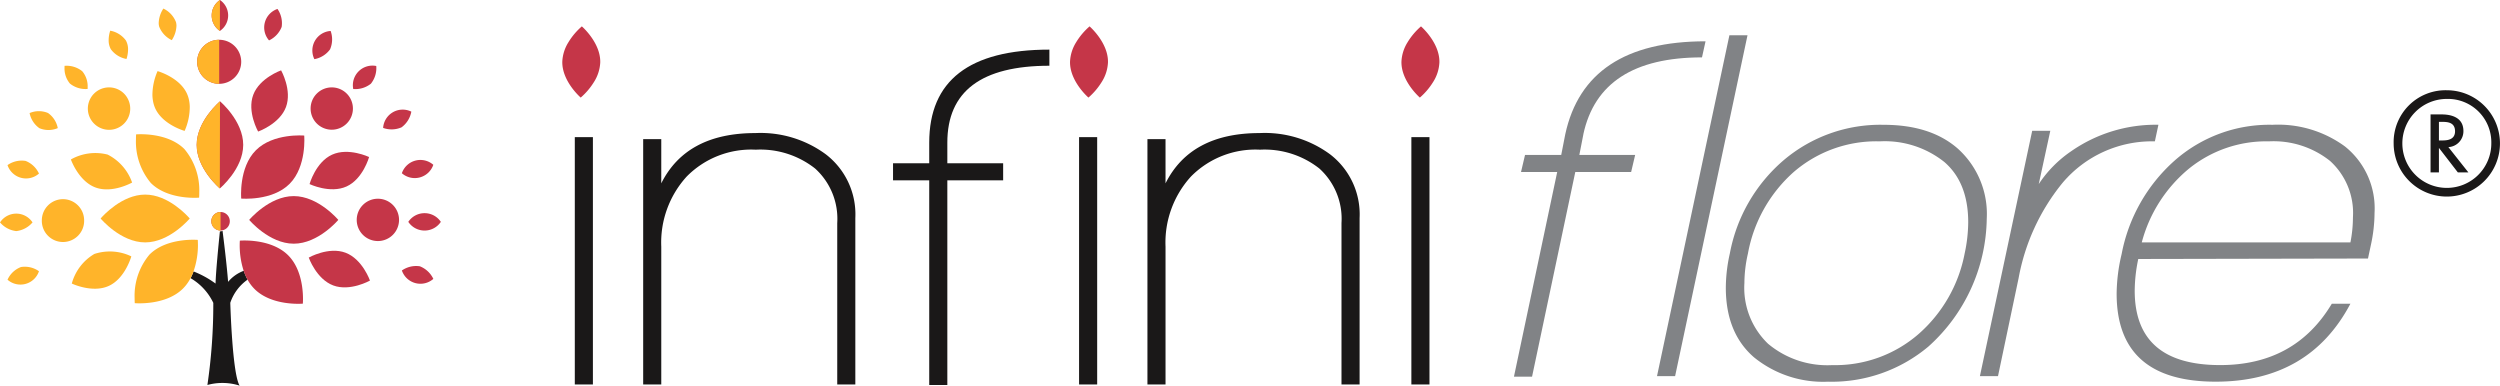
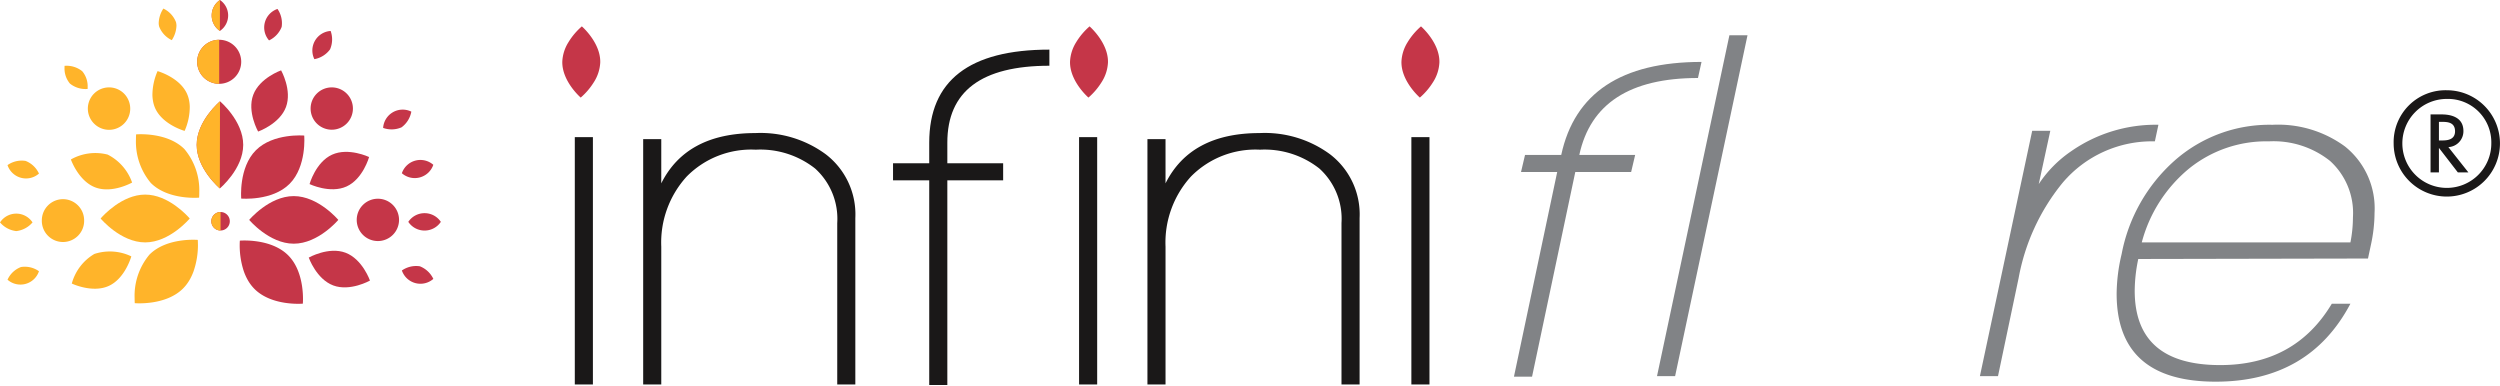
<svg xmlns="http://www.w3.org/2000/svg" width="281.563" height="43.434" viewBox="0 0 281.563 43.434">
  <g id="Groupe_101" data-name="Groupe 101" transform="translate(-791 -410)">
-     <path id="Tracé_99" data-name="Tracé 99" d="M328.2,209.336l-.453,2.322h6.286l-.453,1.925H327.29l-4.868,23.045h-2.039l4.87-23.045h-4.076l.453-1.925h4.077l.453-2.322q2.264-10.476,15.8-10.475l-.4,1.811q-11.5,0-13.364,8.663" transform="translate(641.127 215.791)" fill="#818386" />
+     <path id="Tracé_99" data-name="Tracé 99" d="M328.2,209.336l-.453,2.322h6.286l-.453,1.925H327.29l-4.868,23.045h-2.039l4.87-23.045h-4.076l.453-1.925h4.077q2.264-10.476,15.8-10.475l-.4,1.811q-11.5,0-13.364,8.663" transform="translate(641.127 215.791)" fill="#818386" />
    <path id="Tracé_100" data-name="Tracé 100" d="M339.7,236.437l8.153-38.39h2.039l-8.154,38.39" transform="translate(637.921 215.926)" fill="#818386" />
-     <path id="Tracé_101" data-name="Tracé 101" d="M366.321,212a14.223,14.223,0,0,0-9.682,3.454,16.112,16.112,0,0,0-5.153,9.173,15.143,15.143,0,0,0-.4,3.342,8.728,8.728,0,0,0,2.661,6.823A10.4,10.4,0,0,0,361,237.2a14.291,14.291,0,0,0,9.683-3.483,16.053,16.053,0,0,0,5.21-9.089,16.992,16.992,0,0,0,.4-3.51q0-4.472-2.689-6.794A10.758,10.758,0,0,0,366.321,212m-5.776,27.066a12.342,12.342,0,0,1-8.381-2.746q-3.171-2.746-3.17-7.842a17.85,17.85,0,0,1,.452-3.851,18.214,18.214,0,0,1,6.059-10.5,16.831,16.831,0,0,1,11.269-3.991q5.265,0,8.323,2.661a9.9,9.9,0,0,1,3.284,7.927,19.7,19.7,0,0,1-6.568,14.383,16.909,16.909,0,0,1-11.268,3.963" transform="translate(636.377 213.92)" fill="#818386" />
    <path id="Tracé_102" data-name="Tracé 102" d="M389.936,216.812a13.434,13.434,0,0,1,3.624-3.68,16.644,16.644,0,0,1,9.853-3l-.4,1.869a13.177,13.177,0,0,0-10.419,4.7,23.69,23.69,0,0,0-4.926,10.7l-2.322,11.042h-2.038l5.889-27.632h2.039" transform="translate(630.679 213.92)" fill="#818386" />
    <path id="Tracé_103" data-name="Tracé 103" d="M418.929,212a13.83,13.83,0,0,0-9.061,3.114,16.116,16.116,0,0,0-5.266,8.267h23.5a14.889,14.889,0,0,0,.284-2.831,7.9,7.9,0,0,0-2.576-6.342A10.211,10.211,0,0,0,418.929,212m-14.722,13.249a17.719,17.719,0,0,0-.4,3.568q0,8.382,9.627,8.381,8.436,0,12.57-6.909H428.1q-4.642,8.777-15.175,8.777-11.154,0-11.154-9.909a19.9,19.9,0,0,1,.566-4.473,18.735,18.735,0,0,1,5.945-10.5,16.117,16.117,0,0,1,11.042-4.049,12.721,12.721,0,0,1,8.155,2.435,8.919,8.919,0,0,1,3.34,7.474,17.243,17.243,0,0,1-.4,3.567l-.339,1.585" transform="translate(627.615 213.92)" fill="#818386" />
    <path id="Tracé_104" data-name="Tracé 104" d="M444.282,209.031h.349c.594,0,1.466.035,1.466,1.064,0,.943-.855,1.03-1.431,1.03h-.384Zm3.316,5.69-2.252-2.846a1.789,1.789,0,0,0,1.694-1.815c0-1.851-1.99-1.868-2.514-1.868h-1.188v6.528h.943v-2.758l2.129,2.758Zm2.584-3.264a5.01,5.01,0,1,1-5.01-5.01,4.892,4.892,0,0,1,5.01,5.01m-11,0a5.987,5.987,0,1,0,5.987-5.987,5.847,5.847,0,0,0-5.987,5.987" transform="translate(621.403 214.694)" fill="#1a1818" />
    <path id="Tracé_105" data-name="Tracé 105" d="M193.554,209.6h2.039v27.858h-2.039Zm.907-5.549q-.623,0-.907-.792v-3.85c.228-.567.529-.85.907-.85.34,0,.716.265,1.133.793v3.963a1.528,1.528,0,0,1-1.133.736" transform="translate(662.183 215.841)" fill="#1a1818" />
    <path id="Tracé_106" data-name="Tracé 106" d="M224.644,239.567V221.392a7.631,7.631,0,0,0-2.491-6.144,9.956,9.956,0,0,0-6.681-2.123,10.193,10.193,0,0,0-7.787,3.029,11.038,11.038,0,0,0-2.859,7.9v15.514h-2.038V211.935h2.038v4.982q2.828-5.659,10.588-5.662a12.394,12.394,0,0,1,7.926,2.379,8.518,8.518,0,0,1,3.342,7.191v18.741" transform="translate(660.65 213.733)" fill="#1a1818" />
    <path id="Tracé_107" data-name="Tracé 107" d="M242.646,210.461v2.322h6.286v1.925h-6.286v23.046h-2.039V214.707H236.53v-1.925h4.077v-2.322q0-10.476,13.533-10.475V201.8q-11.5,0-11.494,8.663" transform="translate(655.048 215.604)" fill="#1a1818" />
    <path id="Tracé_108" data-name="Tracé 108" d="M261.652,209.6h2.039v27.858h-2.039Zm.907-5.549q-.624,0-.907-.792v-3.85c.227-.567.528-.85.907-.85.34,0,.716.265,1.132.793v3.963a1.528,1.528,0,0,1-1.132.736" transform="translate(650.878 215.841)" fill="#1a1818" />
    <path id="Tracé_109" data-name="Tracé 109" d="M292.741,239.567V221.392a7.628,7.628,0,0,0-2.491-6.144,9.956,9.956,0,0,0-6.682-2.123,10.2,10.2,0,0,0-7.786,3.029,11.038,11.038,0,0,0-2.859,7.9v15.514h-2.038V211.935h2.038v4.982q2.83-5.659,10.588-5.662a12.4,12.4,0,0,1,7.927,2.379,8.516,8.516,0,0,1,3.342,7.191v18.741" transform="translate(649.345 213.733)" fill="#1a1818" />
    <path id="Tracé_110" data-name="Tracé 110" d="M306.529,209.6h2.039v27.858h-2.039Zm.907-5.549q-.624,0-.907-.792v-3.85c.227-.567.528-.85.907-.85.34,0,.716.265,1.133.793v3.963a1.528,1.528,0,0,1-1.133.736" transform="translate(643.427 215.841)" fill="#1a1818" />
    <path id="Tracé_111" data-name="Tracé 111" d="M193.938,204.865a7.576,7.576,0,0,0,1.479-1.732,4.511,4.511,0,0,0,.723-2.251c.035-2.216-2.074-4.038-2.074-4.038a7.593,7.593,0,0,0-1.509,1.786,4.477,4.477,0,0,0-.692,2.2c-.035,2.213,2.073,4.034,2.073,4.034" transform="translate(662.464 216.126)" fill="#c53648" />
    <path id="Tracé_112" data-name="Tracé 112" d="M262.505,204.865a7.574,7.574,0,0,0,1.479-1.732,4.5,4.5,0,0,0,.723-2.251c.035-2.216-2.074-4.038-2.074-4.038a7.594,7.594,0,0,0-1.509,1.786,4.478,4.478,0,0,0-.692,2.2c-.035,2.213,2.073,4.034,2.073,4.034" transform="translate(651.08 216.126)" fill="#c53648" />
    <path id="Tracé_113" data-name="Tracé 113" d="M307.263,204.865a7.576,7.576,0,0,0,1.479-1.732,4.5,4.5,0,0,0,.723-2.251c.035-2.216-2.074-4.038-2.074-4.038a7.594,7.594,0,0,0-1.51,1.786,4.477,4.477,0,0,0-.692,2.2c-.035,2.213,2.073,4.034,2.073,4.034" transform="translate(643.649 216.126)" fill="#c53648" />
-     <path id="Tracé_114" data-name="Tracé 114" d="M145.89,230.2s-.132-1.873-.623-5.728a1.025,1.025,0,0,1-.3.05c-.173,1.683-.455,4.578-.49,5.876A10.811,10.811,0,0,0,142,229.035a6,6,0,0,1-.334.756,6.409,6.409,0,0,1,2.558,2.78,62.42,62.42,0,0,1-.664,9.25,6.358,6.358,0,0,1,3.628.074c-.83-1.352-1.051-9.33-1.051-9.33a5.214,5.214,0,0,1,1.949-2.61,6.186,6.186,0,0,1-.437-.992,4.183,4.183,0,0,0-1.754,1.24" transform="translate(670.799 211.538)" fill="#1a1818" />
    <path id="Tracé_115" data-name="Tracé 115" d="M172.225,229.233a2.809,2.809,0,0,0-2.023.472,2.207,2.207,0,0,0,3.543.948,2.82,2.82,0,0,0-1.519-1.42" transform="translate(666.06 210.758)" fill="#c53648" />
    <path id="Tracé_116" data-name="Tracé 116" d="M171.067,223.049a2.206,2.206,0,0,0,3.667,0,2.206,2.206,0,0,0-3.667,0" transform="translate(665.917 211.938)" fill="#c53648" />
    <path id="Tracé_117" data-name="Tracé 117" d="M170.2,216.383a2.206,2.206,0,0,0,3.542-.949,2.206,2.206,0,0,0-3.542.949" transform="translate(666.06 213.127)" fill="#c53648" />
    <path id="Tracé_118" data-name="Tracé 118" d="M169.745,210.09a2.816,2.816,0,0,0,1.1-1.766,2.206,2.206,0,0,0-3.176,1.834,2.815,2.815,0,0,0,2.077-.068" transform="translate(666.481 214.249)" fill="#c53648" />
-     <path id="Tracé_119" data-name="Tracé 119" d="M165.624,204.182a2.811,2.811,0,0,0,.6-1.989,2.206,2.206,0,0,0-2.592,2.594,2.813,2.813,0,0,0,1.988-.6" transform="translate(667.152 215.239)" fill="#c53648" />
    <path id="Tracé_120" data-name="Tracé 120" d="M160.112,199.542a2.812,2.812,0,0,0,.068-2.078,2.206,2.206,0,0,0-1.832,3.176,2.813,2.813,0,0,0,1.764-1.1" transform="translate(668.058 216.023)" fill="#c53648" />
    <path id="Tracé_121" data-name="Tracé 121" d="M153.578,196.515a2.813,2.813,0,0,0-.471-2.025,2.206,2.206,0,0,0-.949,3.543,2.817,2.817,0,0,0,1.42-1.518" transform="translate(669.144 216.517)" fill="#c53648" />
    <path id="Tracé_122" data-name="Tracé 122" d="M141.469,206.864a4.187,4.187,0,0,1,.075.671,4.187,4.187,0,0,0-.075-.671" transform="translate(670.831 214.462)" fill="#c53648" />
    <path id="Tracé_123" data-name="Tracé 123" d="M161.764,227.367c-1.9-.715-4.14.548-4.14.548s.852,2.422,2.756,3.137,4.139-.548,4.139-.548-.851-2.422-2.755-3.137" transform="translate(668.149 211.095)" fill="#c53648" />
    <path id="Tracé_124" data-name="Tracé 124" d="M161.9,217.689c1.851-.841,2.539-3.315,2.539-3.315s-2.315-1.108-4.167-.268-2.539,3.314-2.539,3.314,2.315,1.11,4.167.269" transform="translate(668.131 213.312)" fill="#c53648" />
    <path id="Tracé_125" data-name="Tracé 125" d="M150.634,209.677s2.422-.851,3.136-2.756-.547-4.138-.547-4.138-2.422.852-3.137,2.756.548,4.138.548,4.138" transform="translate(669.436 215.14)" fill="#c53648" />
    <path id="Tracé_126" data-name="Tracé 126" d="M148.315,225.778a9.3,9.3,0,0,0,.431,3.4,6.107,6.107,0,0,0,.437.991,4.7,4.7,0,0,0,.785,1.052c1.96,1.96,5.443,1.653,5.443,1.653s.307-3.484-1.652-5.443-5.443-1.653-5.443-1.653" transform="translate(669.697 211.325)" fill="#c53648" />
    <path id="Tracé_127" data-name="Tracé 127" d="M154.6,219.764c-2.77,0-5.017,2.68-5.017,2.68s2.247,2.68,5.017,2.68,5.018-2.68,5.018-2.68-2.247-2.68-5.018-2.68" transform="translate(669.483 212.321)" fill="#c53648" />
    <path id="Tracé_128" data-name="Tracé 128" d="M148.5,218.683s3.484.307,5.443-1.653,1.653-5.443,1.653-5.443-3.484-.307-5.443,1.653-1.653,5.443-1.653,5.443" transform="translate(669.667 213.681)" fill="#c53648" />
    <path id="Tracé_129" data-name="Tracé 129" d="M145.1,216.777s2.625-2.192,2.63-4.9-2.611-4.91-2.611-4.91-2.624,2.192-2.629,4.9,2.61,4.91,2.61,4.91" transform="translate(670.662 214.445)" fill="#c53648" />
    <path id="Tracé_130" data-name="Tracé 130" d="M145.115,206.967s-2.624,2.192-2.629,4.9,2.61,4.91,2.61,4.91" transform="translate(670.662 214.445)" fill="#ffb42a" />
    <path id="Tracé_131" data-name="Tracé 131" d="M145.439,196.767a2.1,2.1,0,0,0,.007-3.484,2.1,2.1,0,0,0-.007,3.484" transform="translate(670.326 216.717)" fill="#c53648" />
    <path id="Tracé_132" data-name="Tracé 132" d="M145.445,193.284a2.1,2.1,0,0,0-.007,3.484" transform="translate(670.326 216.717)" fill="#ffb42a" />
    <path id="Tracé_133" data-name="Tracé 133" d="M166.485,220.121a2.383,2.383,0,1,0,2.384,2.383,2.383,2.383,0,0,0-2.384-2.383" transform="translate(667.073 212.261)" fill="#c53648" />
    <path id="Tracé_134" data-name="Tracé 134" d="M158.573,209.154a2.383,2.383,0,1,0,0-3.371,2.385,2.385,0,0,0,0,3.371" transform="translate(668.107 214.757)" fill="#c53648" />
    <path id="Tracé_135" data-name="Tracé 135" d="M138.836,197.994a3.142,3.142,0,0,0,.525-1.63,1.684,1.684,0,0,0-.054-.4,2.821,2.821,0,0,0-1.42-1.525,3.116,3.116,0,0,0-.526,1.667,1.688,1.688,0,0,0,.054.366,2.821,2.821,0,0,0,1.421,1.525" transform="translate(671.513 216.526)" fill="#ffb42a" />
-     <path id="Tracé_136" data-name="Tracé 136" d="M132.611,200.612a3.483,3.483,0,0,0,.176-1.03,2.068,2.068,0,0,0-.244-1.056,2.812,2.812,0,0,0-1.765-1.1,3.486,3.486,0,0,0-.175,1.058,2.047,2.047,0,0,0,.244,1.029,2.808,2.808,0,0,0,1.764,1.1" transform="translate(672.635 216.03)" fill="#ffb42a" />
    <path id="Tracé_137" data-name="Tracé 137" d="M127.24,204.777s.007-.078.007-.206a2.64,2.64,0,0,0-.61-1.791,2.808,2.808,0,0,0-1.989-.607s-.007.083-.006.215a2.637,2.637,0,0,0,.61,1.783,2.806,2.806,0,0,0,1.989.606" transform="translate(673.625 215.242)" fill="#ffb42a" />
-     <path id="Tracé_138" data-name="Tracé 138" d="M123.094,210.192l0-.013A2.694,2.694,0,0,0,122,208.5a2.664,2.664,0,0,0-2.076.007h0a2.739,2.739,0,0,0,1.1,1.7,2.655,2.655,0,0,0,2.078-.008" transform="translate(674.409 214.228)" fill="#ffb42a" />
    <path id="Tracé_139" data-name="Tracé 139" d="M118.968,215a2.773,2.773,0,0,0-2.012.466l-.012.008a2.2,2.2,0,0,0,3.542.953s0-.012-.013-.028a2.772,2.772,0,0,0-1.5-1.4" transform="translate(674.902 213.121)" fill="#ffb42a" />
    <path id="Tracé_140" data-name="Tracé 140" d="M117.762,224.1a2.814,2.814,0,0,0,1.834-.984l-.027-.03a2.189,2.189,0,0,0-3.614,0l-.027.03a2.811,2.811,0,0,0,1.833.984" transform="translate(675.071 211.927)" fill="#ffb42a" />
    <path id="Tracé_141" data-name="Tracé 141" d="M118.461,229.332a2.724,2.724,0,0,0-1.484,1.36c-.022.041-.033.067-.033.067a2.2,2.2,0,0,0,3.542-.952l-.032-.022a2.749,2.749,0,0,0-1.993-.453" transform="translate(674.902 210.742)" fill="#ffb42a" />
    <path id="Tracé_142" data-name="Tracé 142" d="M140.407,205.436c-.841-1.859-3.314-2.549-3.314-2.549a6.74,6.74,0,0,0-.581,2.746,4.389,4.389,0,0,0,.053.538,3.5,3.5,0,0,0,.259.9c.842,1.861,3.315,2.551,3.315,2.551a6.738,6.738,0,0,0,.58-2.747,4.186,4.186,0,0,0-.074-.671,3.445,3.445,0,0,0-.238-.767" transform="translate(671.654 215.122)" fill="#ffb42a" />
    <path id="Tracé_143" data-name="Tracé 143" d="M129.64,214.115a5.6,5.6,0,0,0-4.13.545l-.009.005s.852,2.432,2.757,3.149,4.139-.55,4.139-.55l-.012-.033a5.6,5.6,0,0,0-2.745-3.117" transform="translate(673.482 213.295)" fill="#ffb42a" />
    <path id="Tracé_144" data-name="Tracé 144" d="M128.161,227.518a5.553,5.553,0,0,0-2.515,3.251c-.015.047-.024.078-.024.078s2.315,1.113,4.167.269,2.539-3.329,2.539-3.329l-.021-.009a5.574,5.574,0,0,0-4.147-.26" transform="translate(673.462 211.086)" fill="#ffb42a" />
    <path id="Tracé_145" data-name="Tracé 145" d="M134.307,211.427s-.018.212-.018.56a7.237,7.237,0,0,0,1.67,4.907c1.96,1.968,5.444,1.659,5.444,1.659s.018-.22.017-.582a7.215,7.215,0,0,0-1.67-4.884c-1.96-1.969-5.443-1.66-5.443-1.66" transform="translate(672.023 213.708)" fill="#ffb42a" />
    <path id="Tracé_146" data-name="Tracé 146" d="M134.535,219.562c-2.6,0-4.742,2.376-4.992,2.664l-.025.029s2.247,2.691,5.017,2.691,5.018-2.691,5.018-2.691l-.025-.029c-.25-.288-2.39-2.664-4.993-2.664" transform="translate(672.815 212.354)" fill="#ffb42a" />
    <path id="Tracé_147" data-name="Tracé 147" d="M141.238,226.193c0-.32-.017-.515-.017-.515s-3.483-.308-5.443,1.66a7.207,7.207,0,0,0-1.67,4.877c0,.365.018.589.018.589s3.484.309,5.443-1.66a4.808,4.808,0,0,0,.838-1.157,6.2,6.2,0,0,0,.335-.757,9.133,9.133,0,0,0,.5-3.038" transform="translate(672.053 211.341)" fill="#ffb42a" />
    <path id="Tracé_148" data-name="Tracé 148" d="M128.5,209.164a2.383,2.383,0,0,0,4.068-1.694,2.413,2.413,0,0,0-.7-1.691,2.388,2.388,0,0,0-3.37,3.385" transform="translate(673.099 214.759)" fill="#ffb42a" />
    <path id="Tracé_149" data-name="Tracé 149" d="M123.96,220.18a2.388,2.388,0,0,0-2.382,2.364v.029a2.383,2.383,0,1,0,4.765,0c0-.009,0-.019,0-.029a2.387,2.387,0,0,0-2.381-2.364" transform="translate(674.133 212.251)" fill="#ffb42a" />
    <path id="Tracé_150" data-name="Tracé 150" d="M146.549,222.955a1.041,1.041,0,1,1-1.041-1.041,1.041,1.041,0,0,1,1.041,1.041" transform="translate(670.333 211.964)" fill="#c53648" />
    <path id="Tracé_151" data-name="Tracé 151" d="M145.509,224a1.041,1.041,0,0,1,0-2.082" transform="translate(670.333 211.964)" fill="#ffb42a" />
    <path id="Tracé_152" data-name="Tracé 152" d="M147.516,201.135a2.481,2.481,0,1,1-2.481-2.481,2.481,2.481,0,0,1,2.481,2.481" transform="translate(670.651 215.825)" fill="#c53648" />
    <path id="Tracé_153" data-name="Tracé 153" d="M145.035,203.616a2.481,2.481,0,1,1,0-4.962" transform="translate(670.651 215.825)" fill="#ffb42a" />
  </g>
</svg>